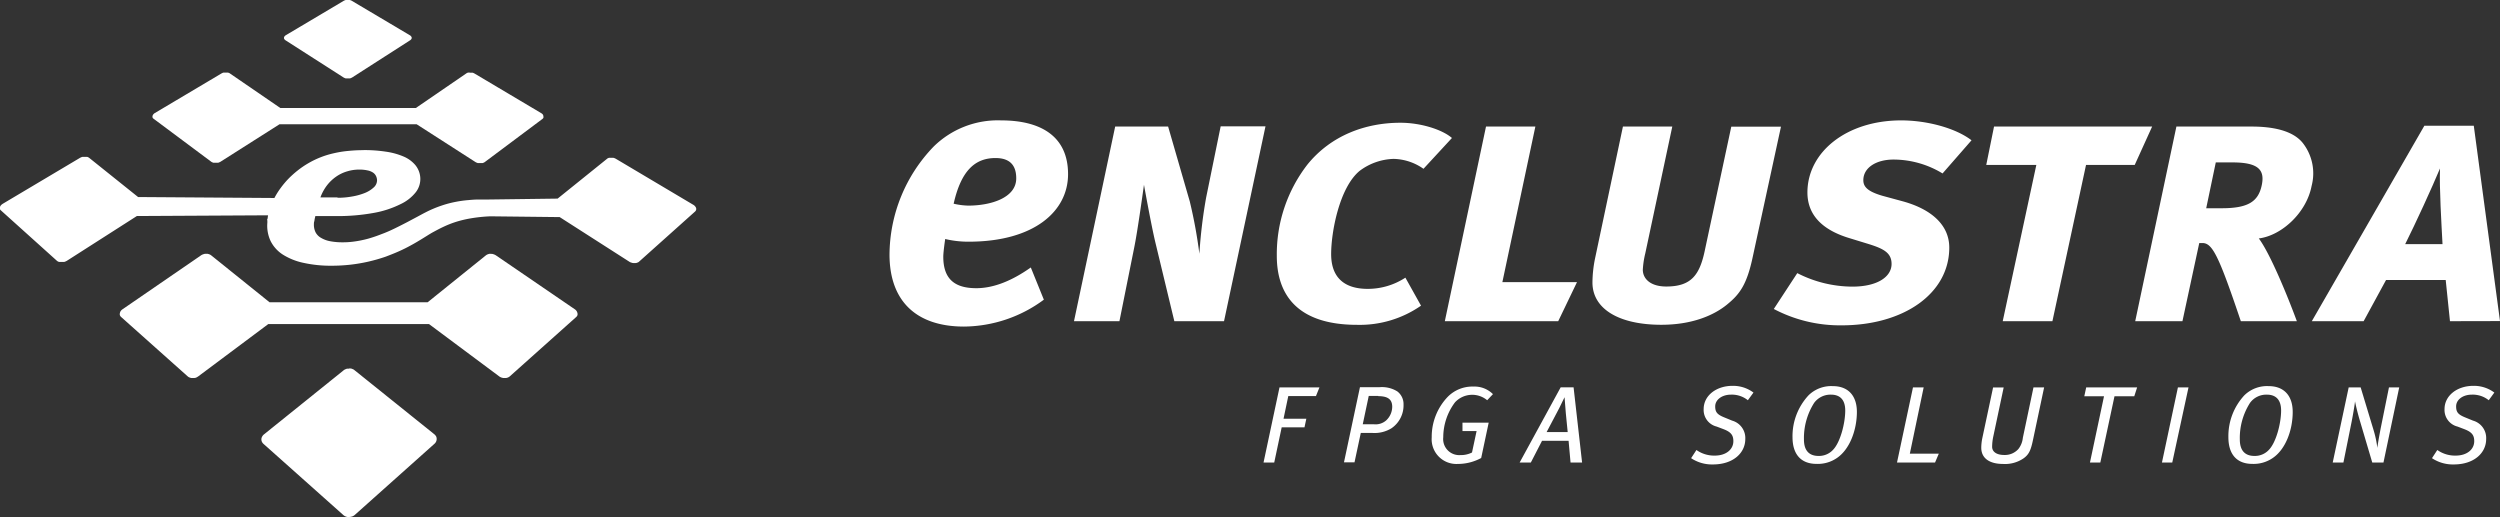
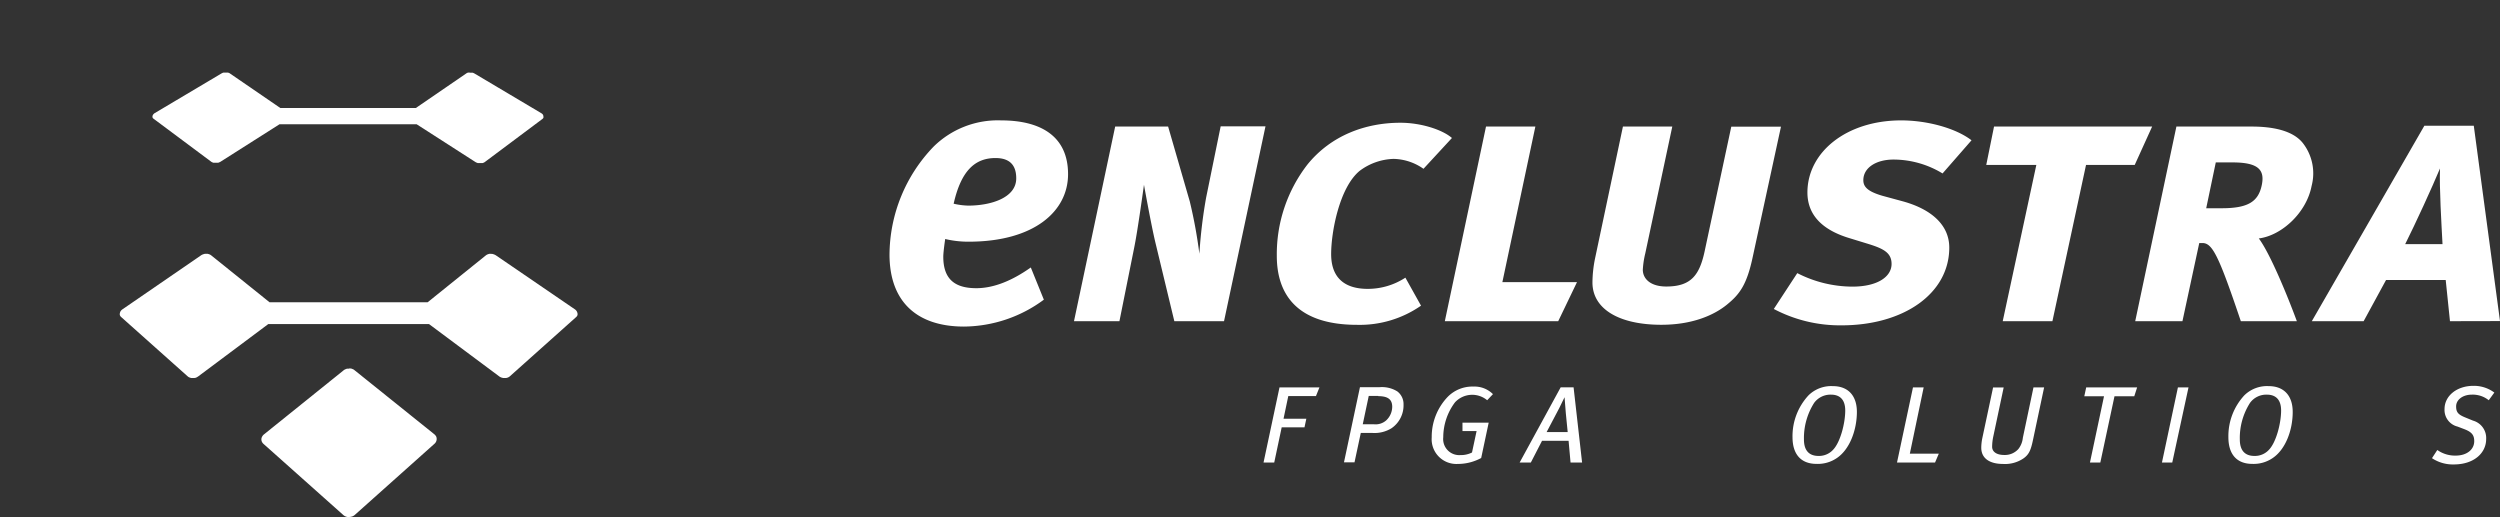
<svg xmlns="http://www.w3.org/2000/svg" id="Layer_1" data-name="Layer 1" viewBox="0 0 446.23 92.33">
  <rect x="0" y="0" width="446.23" height="92.33" fill="#333333" stroke="none" />
  <title>Logo_Enclustra_PAN_white</title>
  <path d="M282.06,265.52l-.2,0a.58.58,0,0,0-.19,0,.48.48,0,0,0-.18.06.83.83,0,0,0-.16.09l-9,6.17H248.15l-9-6.17a.83.83,0,0,0-.16-.09l-.18-.06a.65.65,0,0,0-.19,0l-.2,0-.21,0a.79.79,0,0,0-.2,0,.7.7,0,0,0-.19.06l-.18.09-11.9,7.07a1.05,1.05,0,0,0-.27.24.61.61,0,0,0-.13.27.55.55,0,0,0,0,.28.51.51,0,0,0,.19.23l10.3,7.68a.68.68,0,0,0,.17.09l.19.08.21,0h.43l.22,0,.21-.08.19-.09L248,274.74h24.48L283,281.5a1.11,1.11,0,0,0,.19.09l.21.08.21,0h.44l.21,0,.19-.08a.91.91,0,0,0,.17-.09l10.27-7.68a.65.65,0,0,0,.21-.23.67.67,0,0,0,0-.28A.61.61,0,0,0,295,273a1,1,0,0,0-.28-.24l-11.9-7.07-.18-.09a.7.7,0,0,0-.19-.06.78.78,0,0,0-.21,0l-.2,0" transform="translate(-198.11 -252.56)" style="fill:#fff" />
  <path d="M285.72,297.86h-.24l-.22.06-.21.08-.18.11-10.43,8.4H246.22l-10.45-8.4-.18-.11-.21-.08-.22-.06h-.47l-.23.06-.22.08a1.39,1.39,0,0,0-.21.11L220,307.75a1.3,1.3,0,0,0-.34.32,1,1,0,0,0-.15.38.67.67,0,0,0,0,.37.79.79,0,0,0,.23.33l11.86,10.58a1.33,1.33,0,0,0,.19.14l.23.1.24.06.26,0,.26,0L233,320a1.73,1.73,0,0,0,.24-.1l.23-.14L246,310.4h28.68l12.52,9.33a1.64,1.64,0,0,0,.22.14l.25.1.26.06.26,0,.26,0,.24-.06a1.12,1.12,0,0,0,.22-.1,1,1,0,0,0,.2-.14l11.84-10.58a.79.79,0,0,0,.23-.33.78.78,0,0,0,0-.37,1.14,1.14,0,0,0-.16-.38,1.12,1.12,0,0,0-.33-.32l-14.09-9.63-.21-.11-.22-.08-.23-.06h-.24" transform="translate(-198.11 -252.56)" style="fill:#fff" />
  <path d="M260.38,318.36l-.25,0a1,1,0,0,0-.25.06l-.23.1a1.28,1.28,0,0,0-.21.14l-14.22,11.44a1.28,1.28,0,0,0-.32.39,1,1,0,0,0-.05.9,1.13,1.13,0,0,0,.28.39l14.25,12.7a1.24,1.24,0,0,0,.23.17,1.23,1.23,0,0,0,.26.12,1.19,1.19,0,0,0,.27.07,1.33,1.33,0,0,0,.28,0,2.06,2.06,0,0,0,.56-.1,1.15,1.15,0,0,0,.25-.12,1.24,1.24,0,0,0,.23-.17l14.22-12.7a1.13,1.13,0,0,0,.28-.39,1.12,1.12,0,0,0,0-.9,1.49,1.49,0,0,0-.33-.39l-14.25-11.44a.77.77,0,0,0-.21-.14l-.23-.1a1,1,0,0,0-.25-.06l-.26,0" transform="translate(-198.11 -252.56)" style="fill:#fff" />
-   <path d="M263,279.36a26.86,26.86,0,0,0-2.74.14,18.59,18.59,0,0,0-2.55.41,15.89,15.89,0,0,0-4.66,1.84,16.08,16.08,0,0,0-1.81,1.24,17.48,17.48,0,0,0-1.63,1.46,15.56,15.56,0,0,0-1.39,1.65,13.18,13.18,0,0,0-1.13,1.8l-24.33-.17-8.74-7-.16-.1-.18-.07-.2,0-.22,0-.22,0-.22,0-.22.07-.2.1-13.79,8.2a1.64,1.64,0,0,0-.34.28.9.9,0,0,0-.17.32.58.58,0,0,0,0,.32.46.46,0,0,0,.18.27l10,9a.71.71,0,0,0,.17.11.93.93,0,0,0,.2.08.79.79,0,0,0,.22,0l.23,0,.24,0a1,1,0,0,0,.24,0l.23-.08.22-.11,12.51-8,23.42-.13-.06.33c0,.11,0,.22-.07.33s0,.22,0,.34,0,.22,0,.33a6.39,6.39,0,0,0,.58,3.26,6.13,6.13,0,0,0,2.18,2.42,11.27,11.27,0,0,0,3.7,1.48,22.57,22.57,0,0,0,5,.51,30.18,30.18,0,0,0,3.31-.18,29.05,29.05,0,0,0,3.21-.54,30.31,30.31,0,0,0,3.15-.9c1-.38,2.07-.8,3.1-1.3v0c.63-.3,1.2-.61,1.74-.91s1-.58,1.45-.85l1.21-.75c.37-.23.7-.43,1-.59.54-.29,1.11-.6,1.75-.9a18.3,18.3,0,0,1,2.14-.86,20.17,20.17,0,0,1,2.75-.67,27.78,27.78,0,0,1,3.54-.37l12.37.14,12.41,7.95a1.19,1.19,0,0,0,.22.12l.24.08a1,1,0,0,0,.24.05l.24,0,.23,0a.79.79,0,0,0,.22-.05l.2-.08a.66.66,0,0,0,.17-.12l10-8.95a.67.67,0,0,0,.18-.28.62.62,0,0,0,0-.33.76.76,0,0,0-.18-.31,1,1,0,0,0-.33-.28l-13.82-8.21-.2-.1-.22-.07-.22,0H307l-.2,0-.18.07a.56.56,0,0,0-.15.1l-8.83,7.11-12.18.16h-1.94c-.56,0-1.18.05-1.86.11a20.29,20.29,0,0,0-2.22.31,18.76,18.76,0,0,0-2.55.68,20.32,20.32,0,0,0-2.87,1.22c-.38.19-.85.45-1.41.75l-1.88,1c-.69.36-1.42.73-2.18,1.1s-1.54.72-2.32,1c-.58.23-1.16.44-1.74.62a16.42,16.42,0,0,1-1.73.46c-.58.13-1.16.22-1.73.29a14.24,14.24,0,0,1-1.71.1,11.63,11.63,0,0,1-2.26-.19,4.89,4.89,0,0,1-1.62-.59,2.44,2.44,0,0,1-1-1,3.08,3.08,0,0,1-.3-1.48c0-.12,0-.28.05-.43s.06-.33.09-.47.06-.28.09-.37,0-.15,0-.15h3.76a36,36,0,0,0,6.65-.56A17.62,17.62,0,0,0,269.6,289a7.5,7.5,0,0,0,2.74-2.15,3.84,3.84,0,0,0,.79-2.53,3.92,3.92,0,0,0-.9-2.31,5.6,5.6,0,0,0-2.13-1.53,12.48,12.48,0,0,0-3.13-.85,25.13,25.13,0,0,0-3.93-.28m-4.69,8.45h-.92l-1,0h-1.13a8.2,8.2,0,0,1,1.2-2.19,7.54,7.54,0,0,1,1.65-1.55,6.83,6.83,0,0,1,1.95-.92,7.27,7.27,0,0,1,2.13-.31,6.59,6.59,0,0,1,1.45.14,2.67,2.67,0,0,1,1,.39,1.55,1.55,0,0,1,.54.61,1.8,1.8,0,0,1,.19.78,1.72,1.72,0,0,1-.6,1.27,5.19,5.19,0,0,1-1.62,1,11.21,11.21,0,0,1-2.27.62,14.28,14.28,0,0,1-2.54.22" transform="translate(-198.11 -252.56)" style="fill:#fff" />
-   <path d="M260.18,252.56H260l-.19,0-.17.06-.15.07-10.37,6.16a.79.79,0,0,0-.23.21.4.4,0,0,0-.09.24.36.36,0,0,0,.06.24.69.69,0,0,0,.21.21l10.38,6.65.16.08.19.07.19,0,.21,0,.2,0a1.38,1.38,0,0,0,.2,0l.18-.07.17-.08,10.36-6.65a.74.74,0,0,0,.22-.21.44.44,0,0,0,.07-.24.5.5,0,0,0-.1-.24.72.72,0,0,0-.24-.21l-10.38-6.16a.69.69,0,0,0-.15-.07l-.17-.06-.18,0h-.19" transform="translate(-198.11 -252.56)" style="fill:#fff" />
  <path d="M371,295.7a17.73,17.73,0,0,1-4.18-.48s-.34,2.27-.34,3.16c0,4,2.05,5.62,5.89,5.62,3.15,0,6.44-1.37,9.73-3.7l2.33,5.75a24.24,24.24,0,0,1-14.25,4.8c-8.36,0-13.3-4.39-13.3-12.88a28,28,0,0,1,7.89-19.26,16.34,16.34,0,0,1,12.06-4.66c6.92,0,11.92,2.74,11.92,9.59C388.76,290.29,382.66,295.7,371,295.7Zm4.8-14.93c-3.5,0-6.1,2.05-7.47,8.15a12.66,12.66,0,0,0,2.6.34c4,0,8.57-1.37,8.57-4.86C379.51,282.27,378.55,280.77,375.81,280.77Z" transform="translate(-198.11 -252.56)" style="fill:#fff" />
  <path d="M416.59,309.89h-8.87l-3.42-14.2c-.76-3.23-2-10.15-2-10.15s-1.08,7.93-1.72,11.1l-2.66,13.25h-8.11l7.35-34.74h9.45l3.87,13.38a85.92,85.92,0,0,1,1.71,9.32,88.87,88.87,0,0,1,1.2-10l2.6-12.74h8Z" transform="translate(-198.11 -252.56)" style="fill:#fff" />
  <path d="M452.19,282.69a9.6,9.6,0,0,0-5.32-1.77,10.59,10.59,0,0,0-6.09,2.15c-3.61,3-5.07,10.91-5.07,14.84,0,4.18,2.34,6.21,6.53,6.21a12.24,12.24,0,0,0,6.72-2l2.79,5a19.15,19.15,0,0,1-11.41,3.42c-10.85,0-14.33-5.58-14.33-12.3a26.15,26.15,0,0,1,5.45-16.29c4.25-5.27,10.46-7.48,16.61-7.48,3.74,0,7.55,1.27,9.2,2.72Z" transform="translate(-198.11 -252.56)" style="fill:#fff" />
  <path d="M476.24,309.89H456l7.35-34.74h8.81l-5.89,27.77h13.32Z" transform="translate(-198.11 -252.56)" style="fill:#fff" />
  <path d="M511,298.23c-1.07,5.13-2.34,6.84-4.69,8.74s-6.21,3.56-11.66,3.56c-7.61,0-12.3-2.85-12.3-7.55a22.35,22.35,0,0,1,.44-4.18l5-23.65h8.81l-4.82,22.63a15.81,15.81,0,0,0-.44,2.92c0,1.64,1.39,3,4.18,3,4.51,0,6-2.09,6.92-6.6l4.69-21.93H516Z" transform="translate(-198.11 -252.56)" style="fill:#fff" />
  <path d="M544.84,283.52a16.86,16.86,0,0,0-8.75-2.48c-3.11,0-5.39,1.46-5.39,3.68,0,1.14.7,2,3.42,2.79l3.68,1c5,1.39,8.24,4.18,8.24,8.24,0,8.24-8.18,13.88-19.21,13.88a25.3,25.3,0,0,1-12.11-2.92l4.19-6.4a21.67,21.67,0,0,0,9.83,2.41c4.5,0,7-1.77,7-4.05,0-2-1.46-2.73-4.12-3.56l-3.49-1.07c-5.39-1.65-7.41-4.63-7.41-8.12,0-7.23,7-12.87,16.73-12.87,4.69,0,9.77,1.4,12.56,3.55Z" transform="translate(-198.11 -252.56)" style="fill:#fff" />
  <path d="M579.14,282h-8.69l-6,27.89h-8.87l6-27.89h-8.94l1.39-6.85h28.22Z" transform="translate(-198.11 -252.56)" style="fill:#fff" />
  <path d="M601.29,295.12c2,2.66,5.08,10.14,6.79,14.77h-10c-3.93-11.66-5.07-13.95-6.85-13.95h-.57l-3,13.95h-8.43l7.35-34.74H600c3.74,0,7.41.69,9.19,3a8.79,8.79,0,0,1,1.52,7.61C609.79,290.55,605.35,294.61,601.29,295.12Zm-4.68-13.57h-3l-1.71,8.18h2.79c4.7,0,6.47-1.2,7.1-4S601.29,281.55,596.61,281.55Z" transform="translate(-198.11 -252.56)" style="fill:#fff" />
  <path d="M635.41,309.89l-.76-7.35H624l-4,7.35h-9.25L630.84,275h8.82l4.68,34.87Zm-1.78-27.26c-1.46,3.49-4.37,9.83-6.21,13.5h6.66C633.89,292.52,633.5,286.12,633.63,282.63Z" transform="translate(-198.11 -252.56)" style="fill:#fff" />
  <path d="M433,323.25h-4.94l-.85,4.05h4.07l-.33,1.54h-4.07l-1.33,6.28h-1.91l2.85-13.41h7.13Z" transform="translate(-198.11 -252.56)" style="fill:#fff" />
  <path d="M446.48,329a5.75,5.75,0,0,1-3.36.84H441l-1.12,5.24H438l2.85-13.41h3.51a5.21,5.21,0,0,1,3.14.74,2.83,2.83,0,0,1,1.13,2.36A4.94,4.94,0,0,1,446.48,329Zm-2.37-5.77h-1.69l-1.07,5.06h2a2.85,2.85,0,0,0,2.19-.7,3.35,3.35,0,0,0,1.07-2.41C446.61,323.93,445.94,323.27,444.11,323.27Z" transform="translate(-198.11 -252.56)" style="fill:#fff" />
  <path d="M463.56,324a4.17,4.17,0,0,0-5.75.38,10.42,10.42,0,0,0-2.09,6.22,2.87,2.87,0,0,0,3.06,3.19,4.44,4.44,0,0,0,2.07-.46l.82-3.83h-2.52V328h4.68l-1.34,6.31a8.76,8.76,0,0,1-4.17,1.06,4.42,4.42,0,0,1-4.66-4.76,10.3,10.3,0,0,1,2.86-7.22,6.16,6.16,0,0,1,4.58-1.83,4.66,4.66,0,0,1,3.49,1.35Z" transform="translate(-198.11 -252.56)" style="fill:#fff" />
  <path d="M478.44,335.12l-.35-3.88h-4.74l-2,3.88h-2l7.33-13.43h2.3l1.52,13.43Zm-.84-8.77c-.07-.82-.23-2.89-.23-2.89s-.55,1.17-.93,1.91l-2.27,4.31h3.76Z" transform="translate(-198.11 -252.56)" style="fill:#fff" />
-   <path d="M510.09,324a4.55,4.55,0,0,0-3-1c-1.63,0-2.83.91-2.83,2.1,0,1,.34,1.44,1.59,1.95l1.44.59a3.23,3.23,0,0,1,2.34,3.29c0,2.5-2.19,4.53-5.77,4.53a6.7,6.7,0,0,1-3.9-1.12l.95-1.46a5.46,5.46,0,0,0,3.28,1c2,0,3.31-1.09,3.31-2.57,0-1-.35-1.6-1.71-2.13l-1.27-.48a3.05,3.05,0,0,1-2.32-3.12c0-2.4,2.24-4.15,5.15-4.15a6.06,6.06,0,0,1,3.74,1.2Z" transform="translate(-198.11 -252.56)" style="fill:#fff" />
  <path d="M526,334.3a6,6,0,0,1-3.64,1.06c-2.93,0-4.3-1.87-4.3-4.76a10.71,10.71,0,0,1,2.87-7.49,5.78,5.78,0,0,1,4.33-1.63c2.71,0,4.29,1.69,4.29,4.61C529.54,329.31,528.29,332.74,526,334.3ZM524.92,323a3.62,3.62,0,0,0-3,1.47A11.71,11.71,0,0,0,520.1,331c0,2.06,1,2.94,2.61,2.94a3.4,3.4,0,0,0,2.6-1.11c1.28-1.34,2.16-4.72,2.16-7C527.47,324.11,526.71,323,524.92,323Z" transform="translate(-198.11 -252.56)" style="fill:#fff" />
  <path d="M543.5,335.12h-6.79l2.85-13.41h1.91L539,333.54h5.17Z" transform="translate(-198.11 -252.56)" style="fill:#fff" />
  <path d="M561,331c-.39,1.87-.7,2.65-1.7,3.37a5.84,5.84,0,0,1-3.69,1c-2.28,0-3.86-.94-3.86-2.9a8.82,8.82,0,0,1,.18-1.67l1.93-9.08h1.89l-1.83,8.64a9.21,9.21,0,0,0-.23,1.94c0,.92.82,1.47,2.16,1.47a3.23,3.23,0,0,0,2.52-1.06,3.82,3.82,0,0,0,.8-2l1.9-9h1.9Z" transform="translate(-198.11 -252.56)" style="fill:#fff" />
  <path d="M579.06,323.29h-3.53L573,335.12h-1.85l2.51-11.83h-3.52l.34-1.58h9.09Z" transform="translate(-198.11 -252.56)" style="fill:#fff" />
  <path d="M585.84,335.12H584l2.85-13.41h1.89Z" transform="translate(-198.11 -252.56)" style="fill:#fff" />
  <path d="M603.79,334.3a6,6,0,0,1-3.65,1.06c-2.92,0-4.28-1.87-4.28-4.76a10.7,10.7,0,0,1,2.86-7.49,5.78,5.78,0,0,1,4.33-1.63c2.71,0,4.29,1.69,4.29,4.61C607.34,329.31,606.09,332.74,603.79,334.3ZM602.72,323a3.59,3.59,0,0,0-3,1.47A11.63,11.63,0,0,0,597.9,331c0,2.06,1,2.94,2.61,2.94a3.39,3.39,0,0,0,2.6-1.11c1.28-1.34,2.16-4.72,2.16-7C605.27,324.11,604.51,323,602.72,323Z" transform="translate(-198.11 -252.56)" style="fill:#fff" />
-   <path d="M623.54,335.12h-2l-2.2-7.43c-.49-1.64-.86-3.32-.88-3.52,0,.27-.3,2.12-.61,3.7l-1.46,7.25h-1.91l2.85-13.41h2.14l2.34,7.74a18.59,18.59,0,0,1,.64,3.08c0-.26.35-2.32.69-4l1.38-6.82h1.83Z" transform="translate(-198.11 -252.56)" style="fill:#fff" />
  <path d="M642.33,324a4.55,4.55,0,0,0-3-1c-1.64,0-2.82.91-2.82,2.1,0,1,.33,1.44,1.58,1.95l1.44.59a3.22,3.22,0,0,1,2.34,3.29c0,2.5-2.19,4.53-5.77,4.53a6.7,6.7,0,0,1-3.9-1.12l.95-1.46a5.46,5.46,0,0,0,3.28,1c2,0,3.31-1.09,3.31-2.57,0-1-.35-1.6-1.72-2.13l-1.26-.48a3.05,3.05,0,0,1-2.32-3.12c0-2.4,2.24-4.15,5.15-4.15a6.08,6.08,0,0,1,3.74,1.2Z" transform="translate(-198.11 -252.56)" style="fill:#fff" />
</svg>